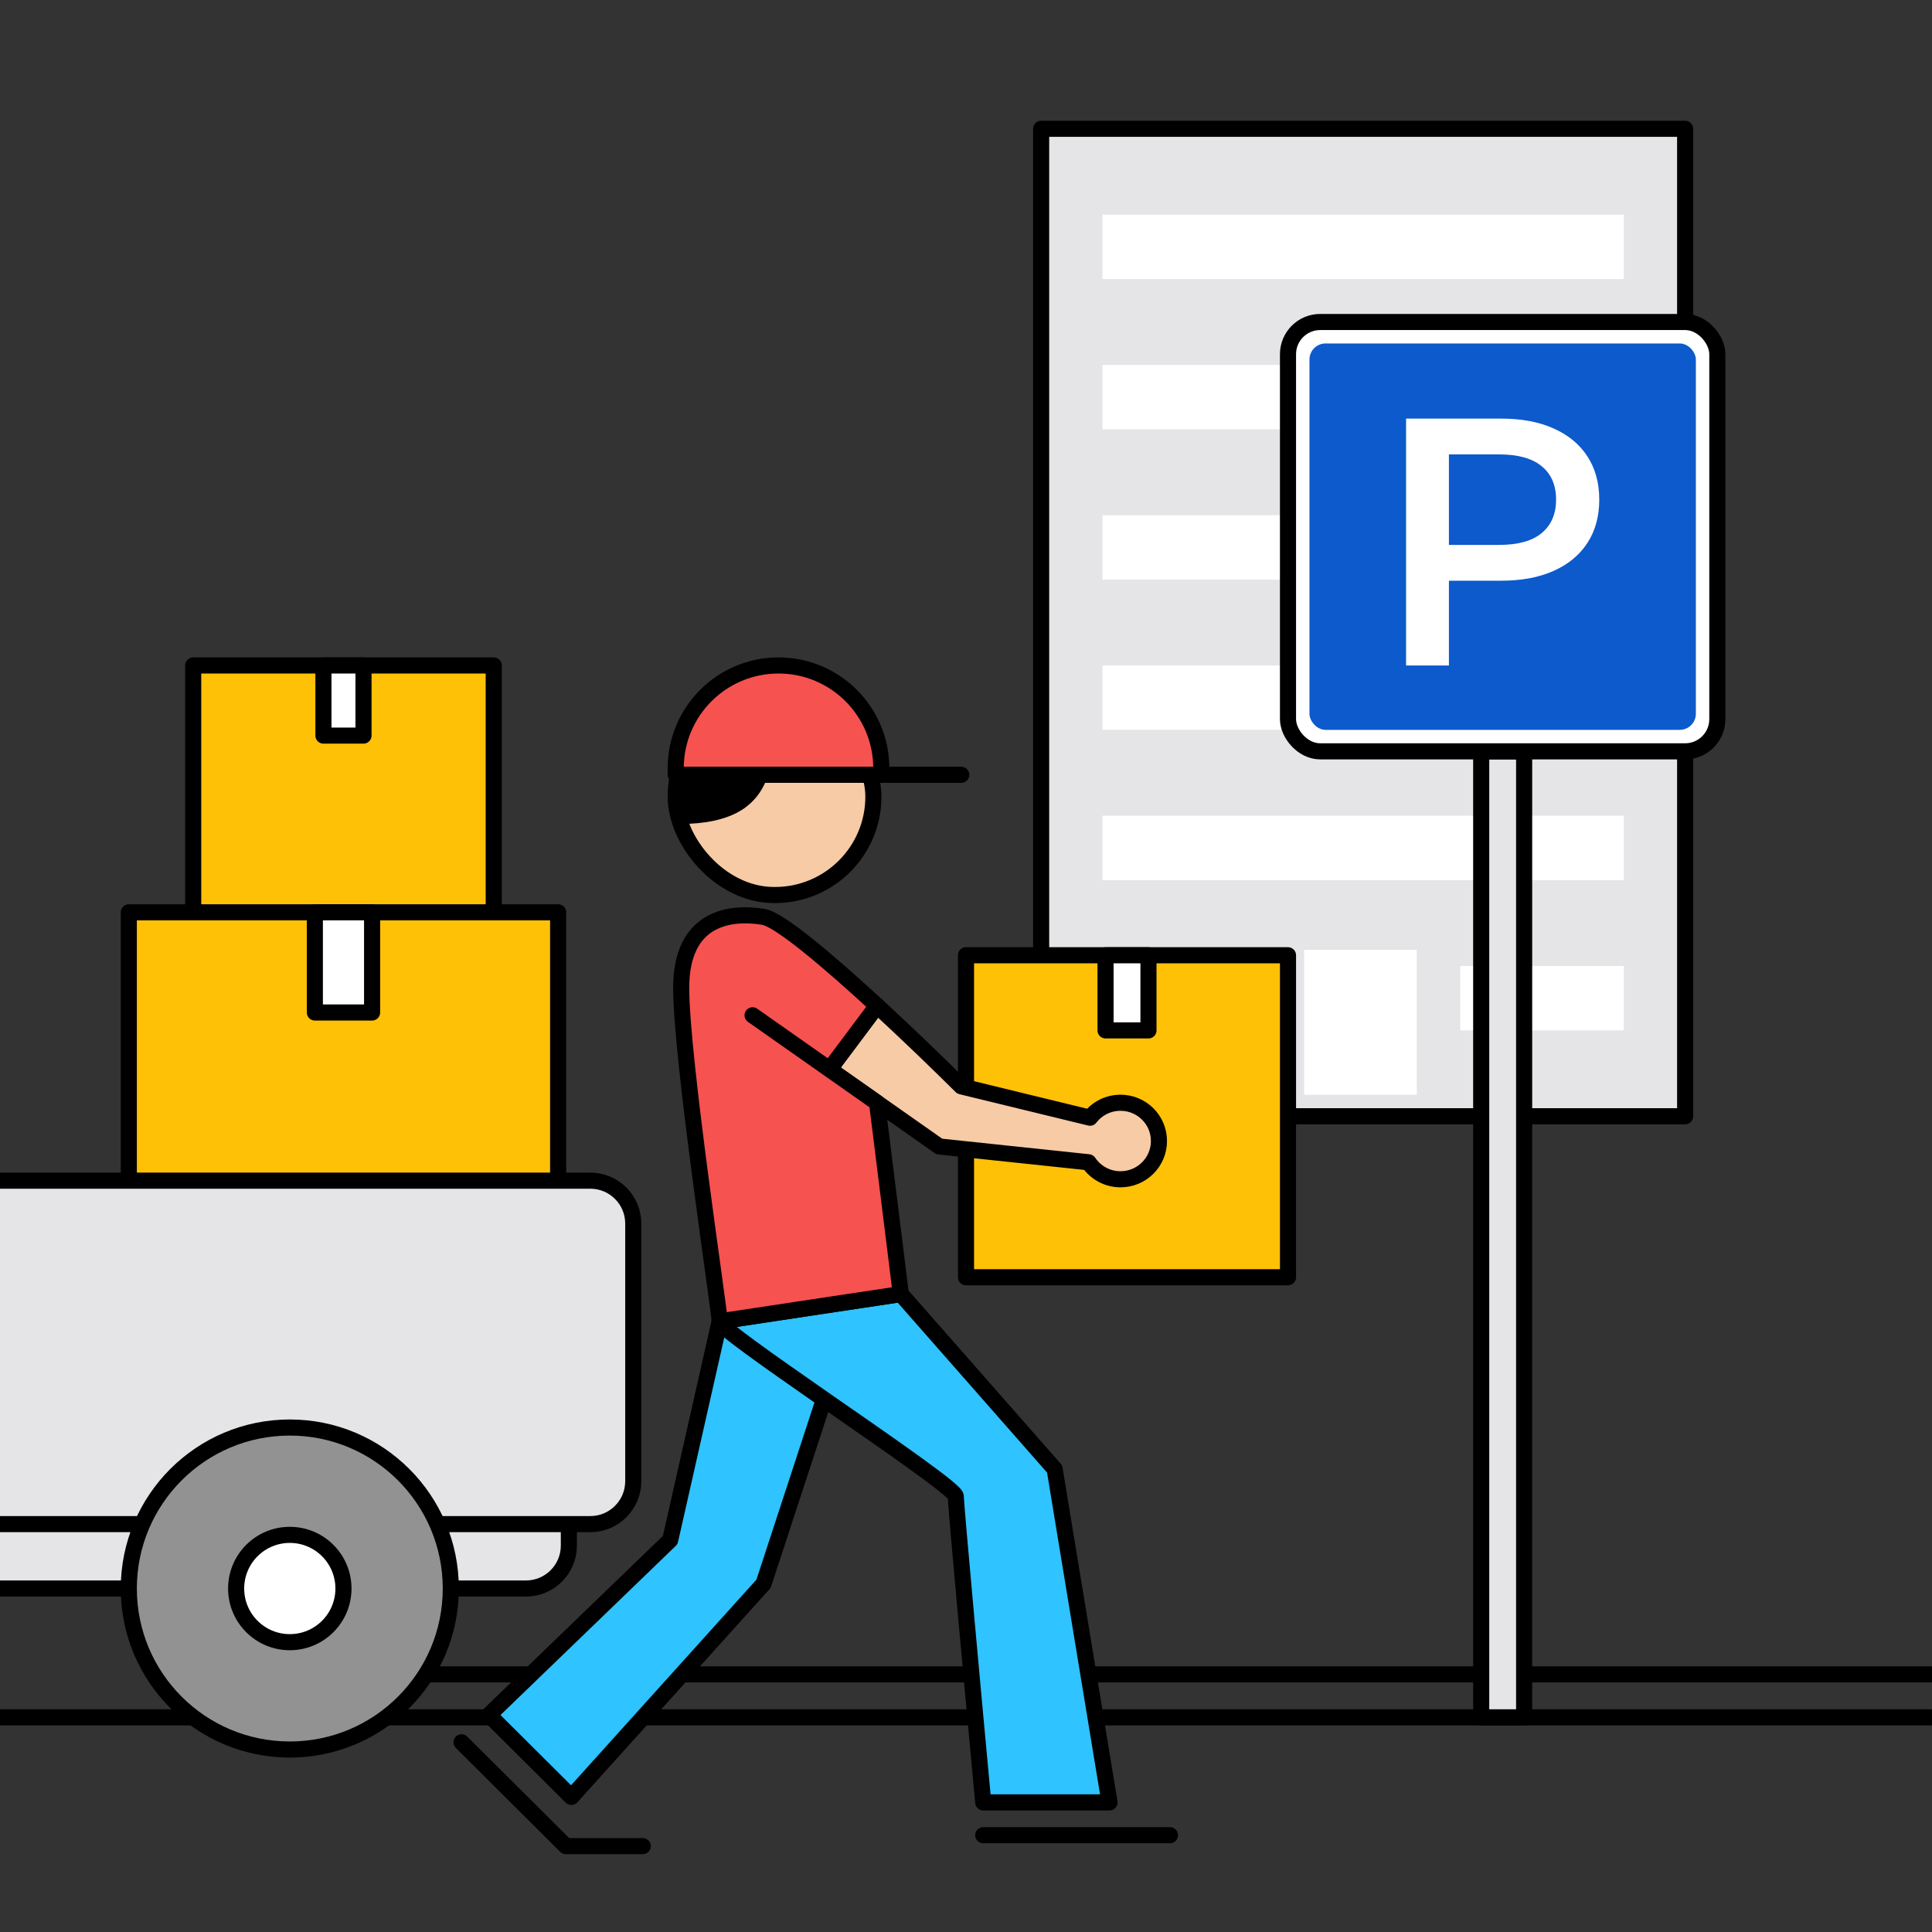
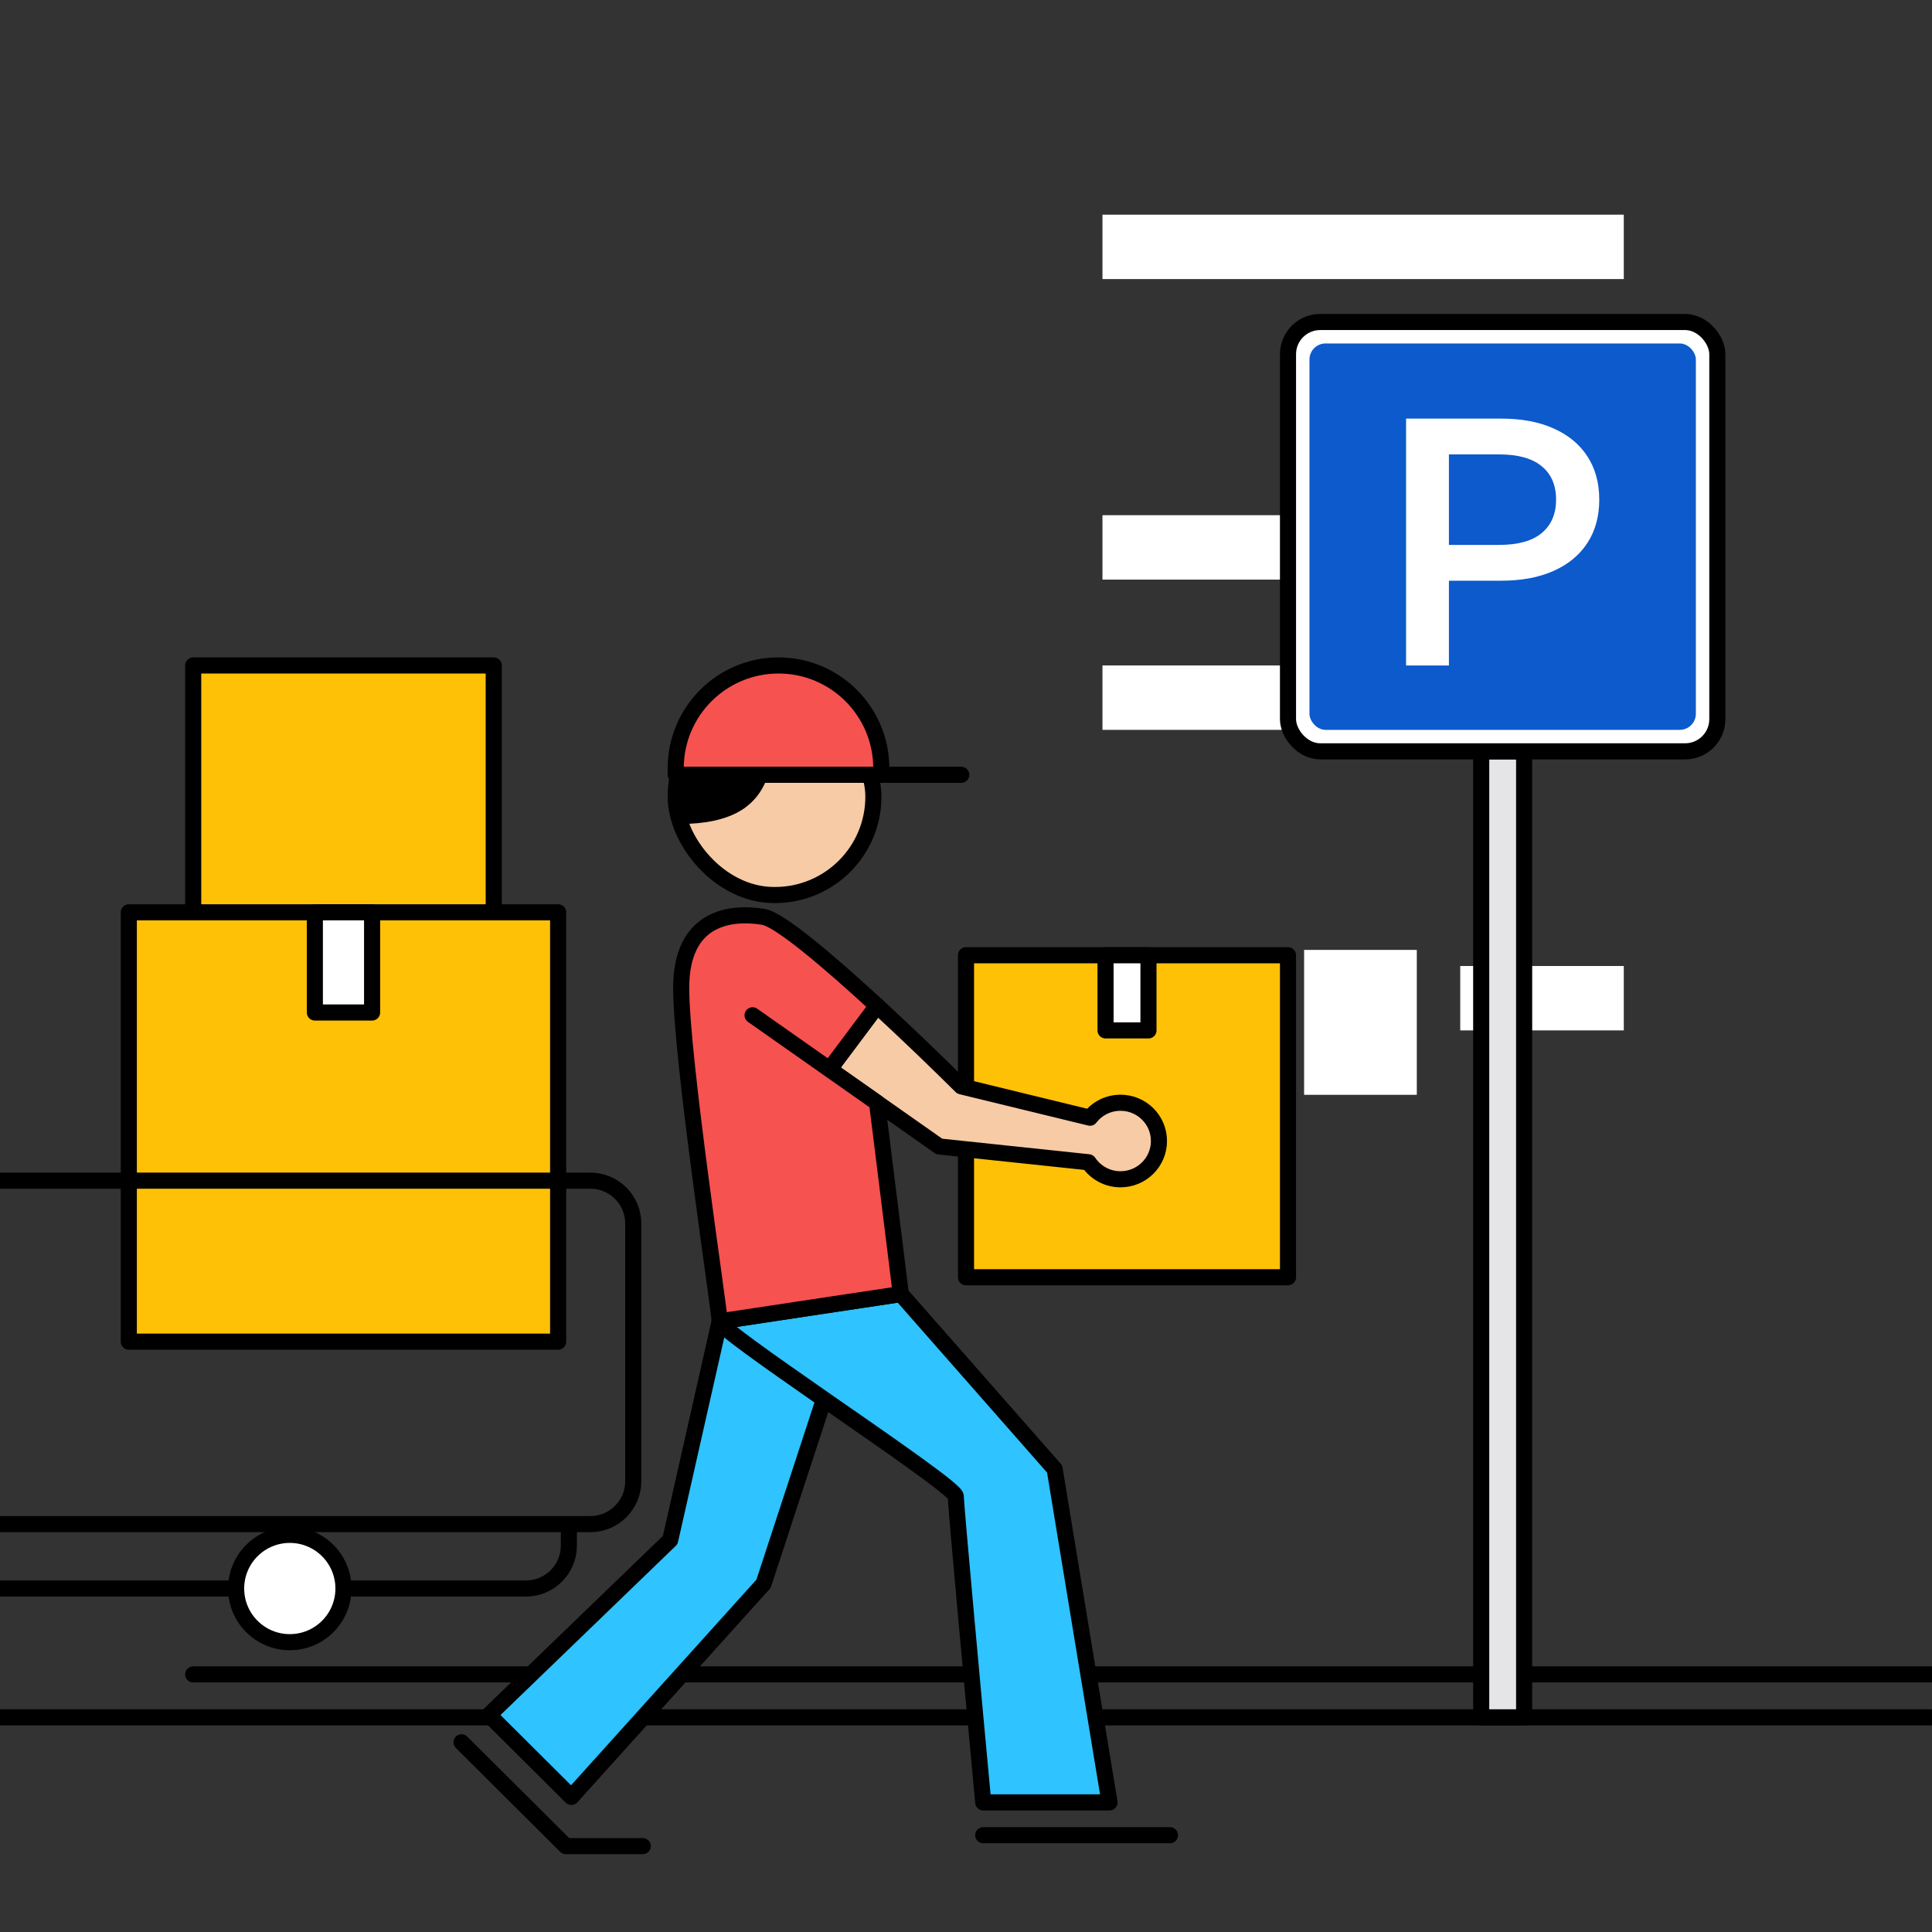
<svg xmlns="http://www.w3.org/2000/svg" width="120" height="120" viewBox="0 0 120 120" fill="none">
  <rect x="0" y="0" width="120" height="120" fill="#333333" stroke="none" />
  <g clip-path="url(#clip0_2016_5406)">
-     <path d="M64.667 8H104.667V69.333H64.667V8Z" fill="#E5E4E7" stroke="black" stroke-linejoin="round" />
    <path d="M68.476 13.333H100.857V17.333H68.476V13.333Z" fill="white" />
-     <path d="M68.476 22.667H100.857V26.667H68.476V22.667Z" fill="white" />
    <path d="M68.476 32H100.857V36H68.476V32Z" fill="white" />
    <path d="M68.476 41.333H100.857V45.333H68.476V41.333Z" fill="white" />
-     <path d="M68.476 50.667H100.857V54.667H68.476V50.667Z" fill="white" />
+     <path d="M68.476 50.667V54.667H68.476V50.667Z" fill="white" />
    <path d="M68.476 60H78.635V64H68.476V60Z" fill="white" />
    <path d="M90.698 60H100.857V64H90.698V60Z" fill="white" />
    <path d="M81 59H88V68H81V59Z" fill="white" />
    <path d="M0 106.667L120 106.667" stroke="black" stroke-linecap="round" stroke-linejoin="round" />
    <path d="M12 104L168 104" stroke="black" stroke-linecap="round" stroke-linejoin="round" />
    <rect x="60" y="59.333" width="20" height="20" fill="#FFC106" stroke="black" stroke-linejoin="round" />
    <rect x="68.667" y="59.333" width="2.667" height="4.667" fill="white" stroke="black" stroke-linejoin="round" />
    <rect x="41.969" y="43.37" width="12.279" height="12.222" rx="6.111" fill="#F7CBA6" stroke="black" stroke-linejoin="round" />
    <path d="M41.969 49.481C41.969 46.106 44.718 43.37 48.108 43.37C48.108 47.105 48.45 51.179 42.209 51.179C42.053 50.64 41.969 50.07 41.969 49.481Z" fill="black" />
    <path d="M41.969 47.718C41.969 44.192 44.828 41.333 48.354 41.333C51.88 41.333 54.739 44.192 54.739 47.718V48.123H41.969V47.718Z" fill="#F65250" />
    <path d="M54.739 48.123V47.718C54.739 44.192 51.88 41.333 48.354 41.333V41.333C44.828 41.333 41.969 44.192 41.969 47.718V48.123H54.739ZM54.739 48.123H59.705" stroke="black" stroke-linecap="round" stroke-linejoin="round" />
    <path d="M58.341 71.21L54.476 68.494L51.52 66.417L54.476 62.469C56.428 64.266 58.363 66.139 59.706 67.475L67.703 69.423C68.139 68.858 68.826 68.494 69.597 68.494C70.916 68.494 71.985 69.558 71.985 70.87C71.985 72.183 70.916 73.247 69.597 73.247C68.769 73.247 68.039 72.827 67.611 72.19L58.341 71.21Z" fill="#F7CBA6" stroke="black" stroke-linecap="round" stroke-linejoin="round" />
    <path d="M61.07 111.95C60.501 105.839 59.364 93.481 59.364 92.938C59.364 92.572 55.106 89.643 51.178 86.913L47.426 98.37L35.489 111.611L30.372 106.518L41.628 95.654L44.698 82.073L55.954 80.376L65.504 91.24L68.915 111.95H61.07Z" fill="#2FC3FF" />
    <path d="M44.698 82.073L41.628 95.654L30.372 106.518L35.489 111.611L47.426 98.37L51.178 86.913M44.698 82.073C44.698 82.387 47.817 84.577 51.178 86.913M44.698 82.073L55.954 80.376L65.504 91.24L68.915 111.95H61.07C60.501 105.839 59.364 93.481 59.364 92.938C59.364 92.572 55.106 89.643 51.178 86.913M28.667 108.215L35.147 114.666H39.923M61.07 113.987H72.667" stroke="black" stroke-linecap="round" stroke-linejoin="round" />
    <path d="M42.31 61.364C42.31 56.95 45.38 56.611 47.426 56.95C48.419 57.115 51.468 59.701 54.475 62.468L51.519 66.416L54.475 68.493L55.953 80.376L44.698 82.074C44.698 81.395 42.31 65.777 42.31 61.364Z" fill="#F65250" />
    <path d="M46.744 63.061L51.519 66.416M51.519 66.416L54.475 68.493L55.953 80.376L44.698 82.074C44.698 81.395 42.31 65.777 42.31 61.364C42.31 56.95 45.38 56.611 47.426 56.95C48.419 57.115 51.468 59.701 54.475 62.468L51.519 66.416Z" stroke="black" stroke-linecap="round" stroke-linejoin="round" />
    <rect x="12" y="41.333" width="18.667" height="18.667" fill="#FFC106" stroke="black" stroke-linejoin="round" />
-     <rect x="20.089" y="41.333" width="2.489" height="4.356" fill="white" stroke="black" stroke-linejoin="round" />
    <rect x="8" y="56.666" width="26.667" height="26.667" fill="#FFC106" stroke="black" stroke-linejoin="round" />
    <rect x="19.556" y="56.666" width="3.556" height="6.222" fill="white" stroke="black" stroke-linejoin="round" />
-     <path fill-rule="evenodd" clip-rule="evenodd" d="M-5.333 73.333C-6.806 73.333 -8 74.527 -8 76V76.666V92V94.666V96C-8 97.472 -6.806 98.666 -5.333 98.666H32.667C34.139 98.666 35.333 97.472 35.333 96V94.666H36.667C38.139 94.666 39.333 93.472 39.333 92V76C39.333 74.527 38.139 73.333 36.667 73.333H-5.333Z" fill="#E5E4E7" />
    <path d="M35.333 94.666V96C35.333 97.472 34.139 98.666 32.667 98.666H-5.333C-6.806 98.666 -8 97.472 -8 96V94.666M35.333 94.666H36.667C38.139 94.666 39.333 93.472 39.333 92V76C39.333 74.527 38.139 73.333 36.667 73.333H-5.333C-6.806 73.333 -8 74.527 -8 76V76.666V92V94.666M35.333 94.666H-8" stroke="black" stroke-linejoin="round" />
-     <circle cx="18" cy="98.666" r="10" fill="#929292" stroke="black" />
    <circle cx="18" cy="98.666" r="3.333" fill="white" stroke="black" />
    <rect width="2.667" height="60" transform="matrix(1 0 0 -1 92 106.667)" fill="#E5E4E7" stroke="black" stroke-linejoin="round" />
    <rect x="80" y="20" width="26.667" height="26.667" rx="2" fill="white" stroke="black" stroke-linejoin="round" />
    <rect x="81.333" y="21.333" width="24" height="24" rx="1" fill="#0C5ACC" />
    <path fill-rule="evenodd" clip-rule="evenodd" d="M87.333 26V41.333H89.995V36.069H93.231C94.501 36.069 95.586 35.867 96.487 35.463C97.401 35.059 98.105 34.479 98.596 33.724C99.088 32.969 99.333 32.073 99.333 31.035C99.333 29.997 99.088 29.1 98.596 28.346C98.105 27.591 97.401 27.011 96.487 26.607C95.586 26.202 94.501 26 93.231 26H87.333ZM95.75 33.117C95.163 33.603 94.282 33.845 93.108 33.845H89.995V28.224H93.108C94.282 28.224 95.163 28.467 95.75 28.952C96.35 29.437 96.651 30.132 96.651 31.035C96.651 31.924 96.35 32.619 95.75 33.117Z" fill="white" />
  </g>
  <defs>
    <clipPath id="clip0_2016_5406">
      <rect width="120" height="120" fill="white" />
    </clipPath>
  </defs>
</svg>